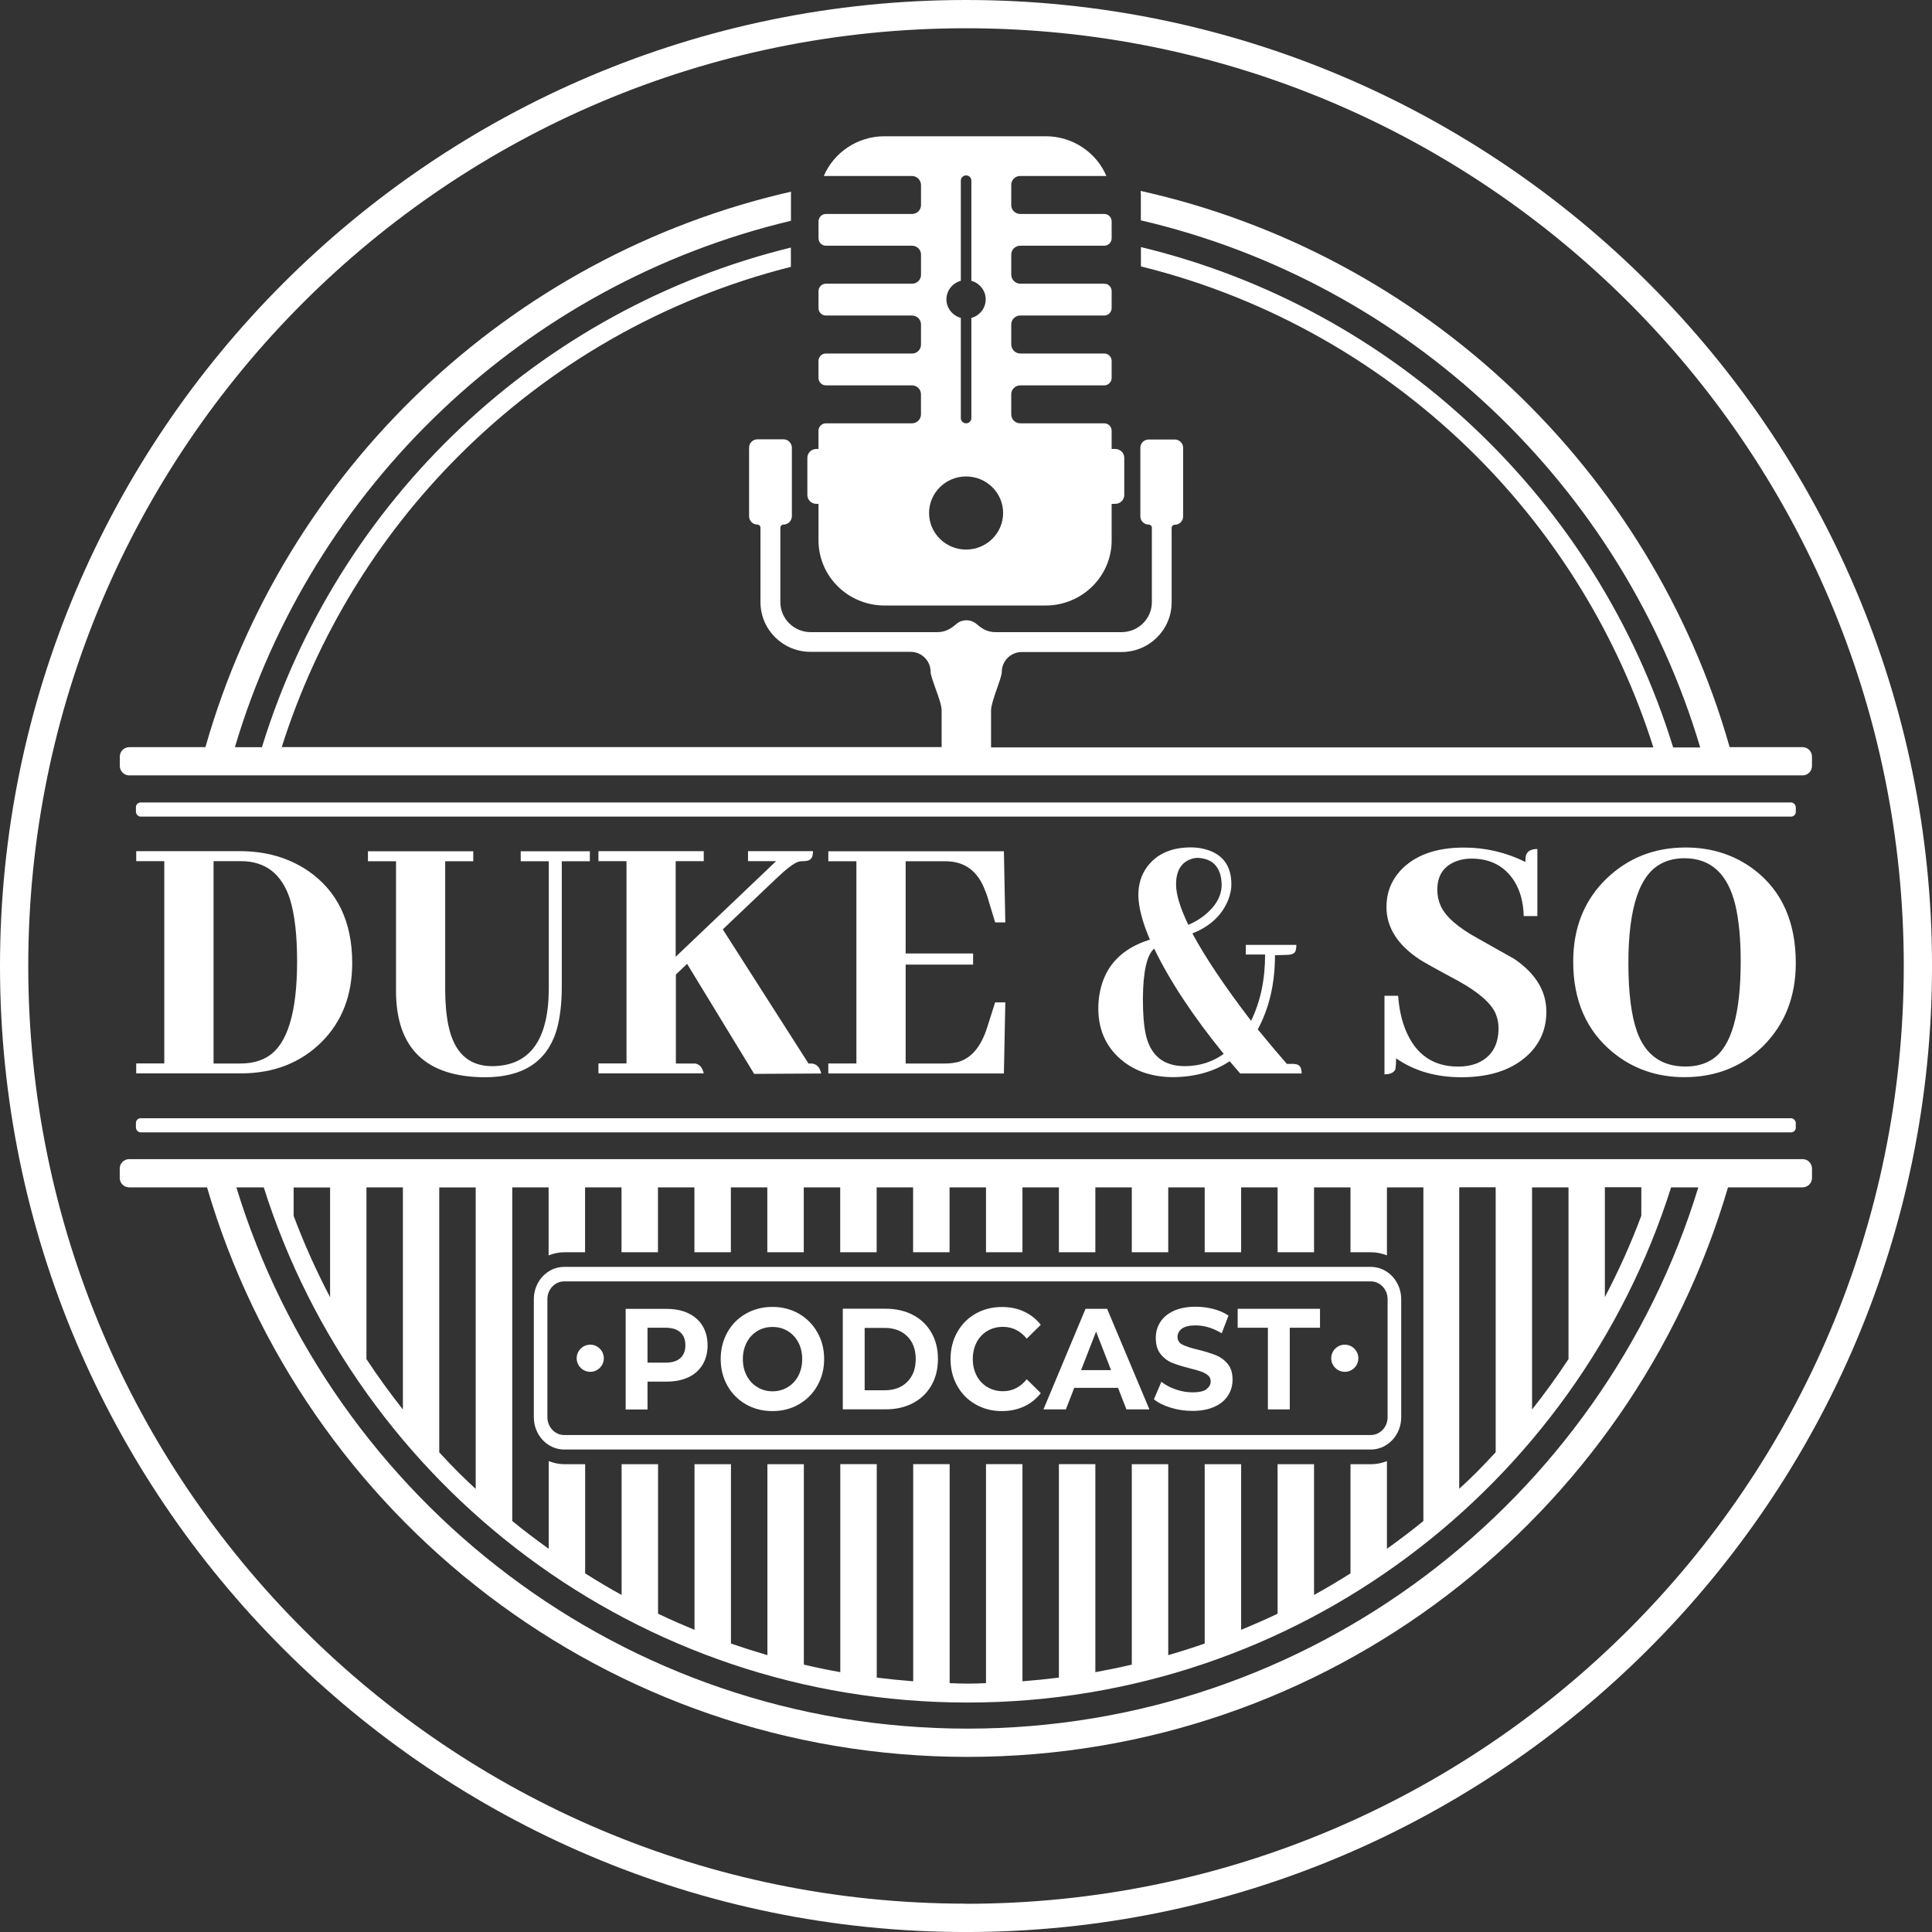
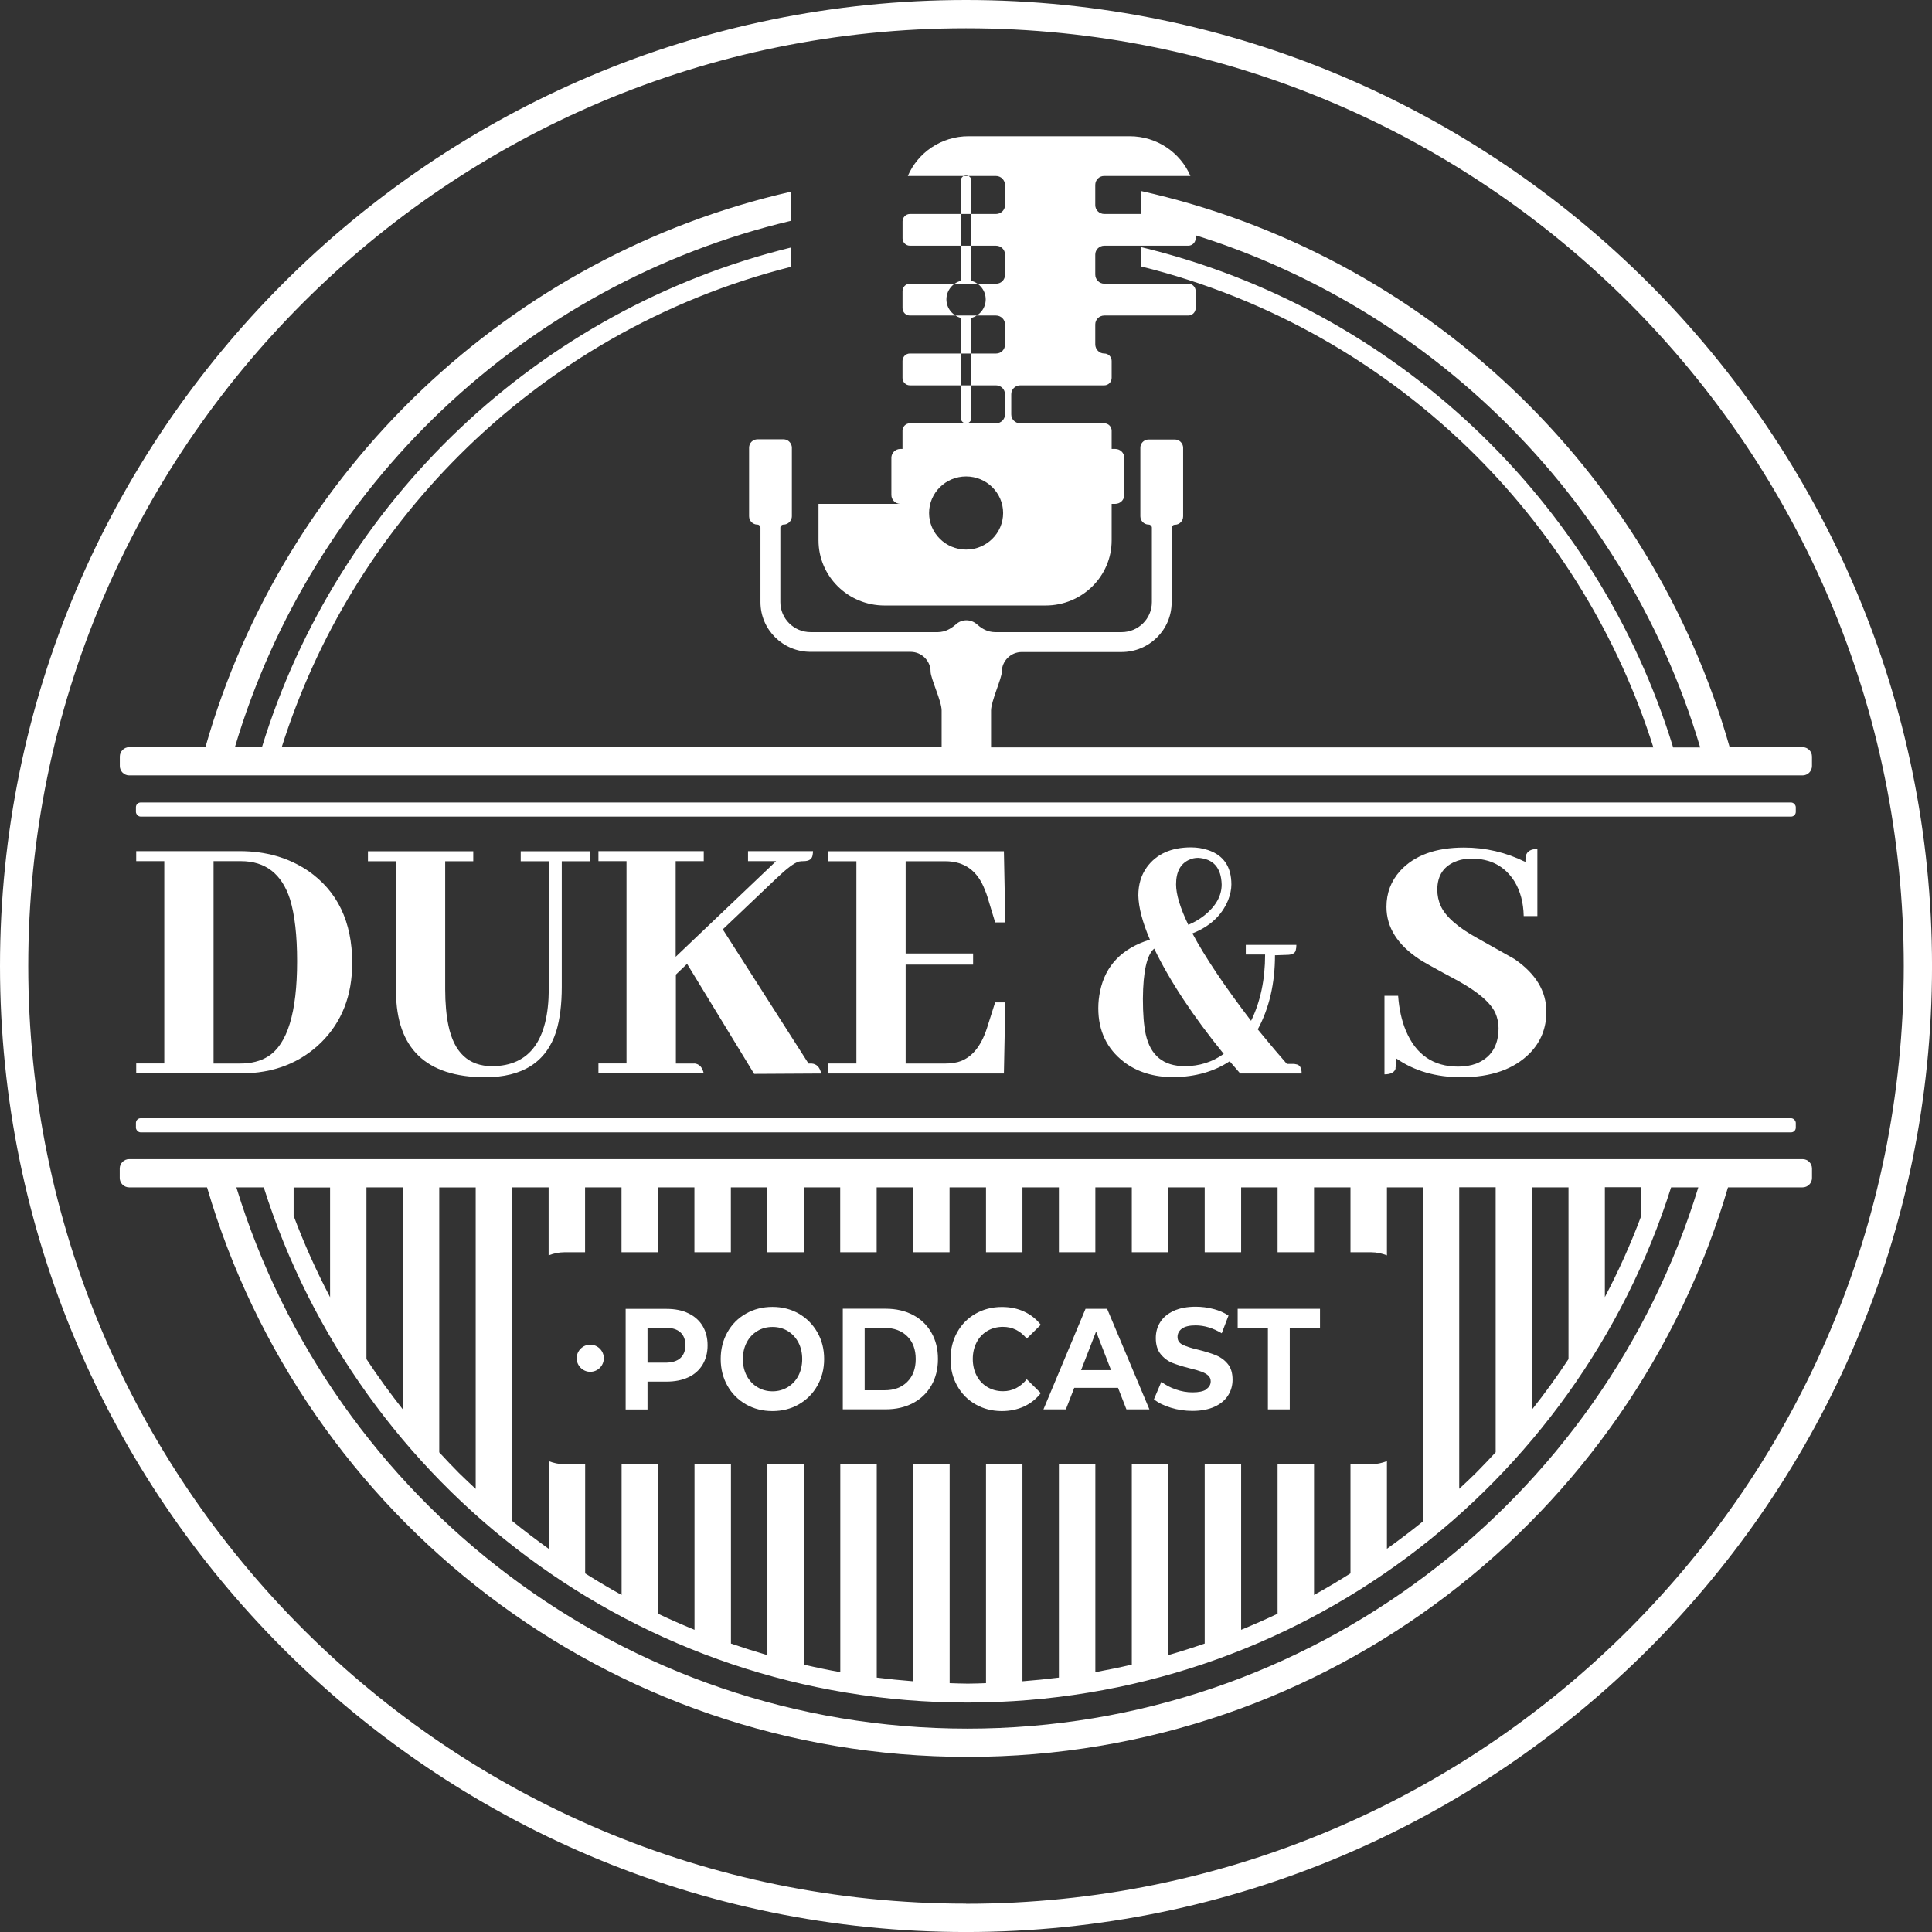
<svg xmlns="http://www.w3.org/2000/svg" data-id="Ebene_2" data-name="Ebene 2" viewBox="0 0 872.47 872.47">
  <rect x="0" y="0" width="872.47" height="872.47" fill="#333333" stroke="none" />
  <defs>
    <style>
      .cls-1 {
        fill: #fff;
      }
    </style>
  </defs>
  <g id="Ebene_1-2" data-name="Ebene 1">
    <g id="Logo">
      <g>
        <path class="cls-1" d="M515.1,86.35c0,.47.09.89.09,1.32v11.83c120.9,28.16,217.54,119.96,252.6,238.05h-12.21c-34.33-111.75-125.83-198.4-240.35-225.97v8.72c58.24,14.42,110.26,44.5,151.35,85.55,36.41,36.41,64.15,81.38,80.06,131.66h-299.09v-16.68c0-4.13,4.85-14.51,4.85-17.4,0-2.51,1.02-4.72,2.64-6.34,1.66-1.66,3.91-2.64,6.42-2.64h45.01c12.51,0,22.63-10.04,22.63-22.46v-33.61c0-.77.64-1.4,1.4-1.4,2.13,0,3.79-1.7,3.79-3.79v-30.97c0-2.04-1.7-3.74-3.74-3.74h-11.83c-1.53,0-2.89.94-3.45,2.25-.21.47-.3.94-.3,1.45v31.01c0,.51.13,1.02.3,1.45.6,1.32,1.91,2.25,3.45,2.25.77,0,1.45.64,1.45,1.4v33.61c0,7.53-6.13,13.57-13.7,13.57h-57.17c-.81,0-1.62-.13-2.38-.3-2.13-.51-4.04-1.7-5.7-3.19-1.28-1.15-2.94-1.87-4.81-1.87s-3.53.72-4.76,1.87c-1.66,1.49-3.62,2.68-5.74,3.19-.77.17-1.57.3-2.38.3h-57.43c-7.57,0-13.7-6.08-13.7-13.57v-33.61c0-.77.68-1.4,1.45-1.4,1.45,0,2.72-.85,3.32-2.08.26-.51.43-1.06.43-1.66v-31.01c0-.6-.17-1.15-.43-1.66-.64-1.23-1.87-2.08-3.32-2.08h-11.78c-2.13,0-3.79,1.7-3.79,3.79v30.97c0,2.04,1.7,3.74,3.74,3.74h0c.77,0,1.4.64,1.4,1.4v33.61c0,12.42,10.12,22.46,22.63,22.46h45.18c4.98,0,9.02,4.04,9.02,8.98,0,1.45,1.23,4.76,2.47,8.25,1.28,3.49,2.51,7.15,2.51,9.19v16.59H127.23c15.91-50.28,43.65-95.29,80.06-131.66,40.75-40.75,92.22-70.66,149.86-85.21v-8.72c-113.83,27.95-204.7,114.34-238.86,225.63h-12.21c34.88-117.62,130.89-209.16,251.11-237.71v-12.17c0-.34,0-.64.04-.98-127.45,29.01-228.99,126-264.46,250.85h-34.41c-2.34,0-4.25,1.91-4.25,4.25v4.25c0,2.34,1.91,4.25,4.25,4.25h755.66c2.34,0,4.25-1.91,4.25-4.25v-4.25c0-2.34-1.91-4.25-4.25-4.25h-32.93c-35.61-125.36-137.78-222.61-265.95-251.19l-.04.13Z" />
        <rect class="cls-1" x="61.38" y="362.39" width="749.58" height="6.38" rx="2.13" ry="2.13" />
        <path class="cls-1" d="M54.07,527.7v4.25c0,2.34,1.91,4.25,4.25,4.25h35.18c43.47,148.63,180.71,257.19,343.42,257.19s299.9-108.6,343.42-257.19h33.69c2.34,0,4.25-1.91,4.25-4.25v-4.25c0-2.34-1.91-4.25-4.25-4.25H58.32c-2.34,0-4.25,1.91-4.25,4.25ZM741.2,536.2v12.8c-4.72,12.68-10.25,24.93-16.46,36.75v-49.6h16.46v.04ZM708.32,536.2v77.55c-5.15,7.83-10.63,15.4-16.46,22.76v-100.31h16.46ZM675.43,536.2v119.62c-2.94,3.15-5.87,6.3-8.89,9.32-2.47,2.47-5.02,4.81-7.57,7.19v-136.17h16.46v.04ZM247.75,536.2v30.71c2.21-.85,4.55-1.4,7.02-1.4h9.44v-29.31h16.46v29.31h16.46v-29.31h16.46v29.31h16.46v-29.31h16.46v29.31h16.46v-29.31h16.46v29.31h16.46v-29.31h16.46v29.31h16.46v-29.31h16.46v29.31h16.46v-29.31h16.46v29.31h16.46v-29.31h16.46v29.31h16.46v-29.31h16.46v29.31h16.46v-29.31h16.46v29.31h16.46v-29.31h16.46v29.31h9.44c2.47,0,4.81.55,7.02,1.4v-30.71h16.46v150.67c-5.32,4.38-10.85,8.51-16.46,12.55v-39.6c-2.21.85-4.55,1.4-7.02,1.4h-9.44v49.3c-5.4,3.4-10.85,6.68-16.46,9.74v-59.04h-16.46v67.51c-5.4,2.59-10.89,4.98-16.46,7.27v-74.78h-16.46v80.99c-5.4,1.87-10.89,3.62-16.46,5.23v-86.23h-16.46v90.52c-5.44,1.28-10.93,2.38-16.46,3.4v-93.93h-16.46v96.39c-5.44.68-10.93,1.23-16.46,1.66v-98.05h-16.46v98.9c-2.72.09-5.49.21-8.21.21s-5.49-.13-8.21-.21v-98.9h-16.46v98.05c-5.53-.43-11.02-.98-16.46-1.66v-96.39h-16.46v93.93c-5.53-.98-11.02-2.13-16.46-3.4v-90.52h-16.46v86.23c-5.53-1.62-11.02-3.36-16.46-5.23v-80.99h-16.46v74.78c-5.57-2.3-11.06-4.68-16.46-7.27v-67.51h-16.46v59.04c-5.62-3.06-11.06-6.34-16.46-9.74v-49.3h-9.44c-2.47,0-4.81-.55-7.02-1.4v39.6c-5.62-4.04-11.1-8.17-16.46-12.55v-150.67h16.46-.04ZM214.82,536.2v136.17c-2.55-2.38-5.1-4.76-7.57-7.19-3.02-3.02-5.96-6.17-8.89-9.32v-119.62h16.46v-.04ZM181.94,536.2v100.31c-5.79-7.36-11.32-14.93-16.46-22.76v-77.55h16.46ZM149.06,536.2v49.6c-6.21-11.87-11.74-24.12-16.46-36.75v-12.8h16.46v-.04ZM119.11,536.2c42.67,134.85,168.79,232.65,317.77,232.65s275.1-97.75,317.77-232.65h12.29c-43.18,141.31-174.79,244.43-330.1,244.43s-286.88-103.11-330.1-244.43h12.38Z" />
        <rect class="cls-1" x="61.38" y="504.98" width="749.58" height="6.38" rx="2.13" ry="2.13" />
        <path class="cls-1" d="M436.24,0C195.68,0,0,195.68,0,436.24s195.68,436.24,436.24,436.24,436.24-195.68,436.24-436.24S676.75,0,436.24,0ZM436.24,859.67c-233.88,0-423.48-189.6-423.48-423.48S202.36,12.76,436.24,12.76s423.48,189.6,423.48,423.48-189.6,423.48-423.48,423.48v-.04Z" />
        <path class="cls-1" d="M178.83,447.98c.21,25.52,13.57,38.37,40.11,38.5,17.02,0,27.74-6.85,32.2-20.59,1.7-5.57,2.55-12.34,2.55-20.25v-56.7h12.68v-4.51h-31.22v4.51h12.68v57.73c-.13,23.1-8.64,34.67-25.52,34.8-10.68,0-17.27-6.13-19.82-18.42-.94-4.55-1.45-10.04-1.45-16.38v-57.73h12.68v-4.51h-47.56v4.51h12.68s0,59.04,0,59.04Z" />
        <path class="cls-1" d="M453.98,452.66h-4.59l-3.66,11.53c-2.77,8.59-7.15,13.74-13.14,15.4-1.79.43-3.7.68-5.7.68h-17.91v-44.67h30.46v-5.02h-30.46v-41.65h17.91c8.68,0,14.63,4.34,17.91,13.06.43,1.02.81,2,1.11,3.02l3.49,11.53h4.59l-.64-32.12h-79.29v4.51h12.68v91.33h-12.68v4.51h79.29s.64-32.12.64-32.12Z" />
        <path class="cls-1" d="M61.51,388.89h12.68v91.33h-12.68v4.51h47.26c14.68,0,26.8-4.68,36.33-14.04,9.32-9.27,13.95-21.18,13.95-35.82,0-18.63-6.68-32.5-19.99-41.65-8.76-5.91-19.01-8.85-30.76-8.85h-46.79s0,4.51,0,4.51ZM96.39,388.89h12.38c11.1,0,18.5,5.74,22.21,17.23,2.13,7.02,3.19,16.33,3.19,27.95,0,23.18-4.38,37.52-13.14,43.01-3.4,2.13-7.57,3.19-12.55,3.19h-12.04v-91.33l-.04-.04Z" />
        <path class="cls-1" d="M313.64,480.27h-8.42v-40.16l5.06-4.85,30.29,49.69,30.29-.17c-.64-2.81-2.04-4.3-4.3-4.51h-1.45l-38.71-60.58,24.12-22.93c4.76-4.55,8.21-7.15,10.29-7.7.72-.13,1.45-.17,2.04-.17,2.55,0,3.91-.94,4.13-2.85.09-.55.17-1.11.17-1.66h-29.35v4.51h12.68l-45.35,43.18v-43.18h12.68v-4.51h-47.56v4.51h12.68v91.33h-12.68v4.51h47.56c-.64-2.81-2.04-4.3-4.3-4.51l.13.04Z" />
        <path class="cls-1" d="M630.17,482.43c.21-1.11.3-2.64.3-4.51,8.12,5.7,17.99,8.55,29.48,8.55,13.44,0,23.74-3.62,30.93-10.89,4.98-5.15,7.44-11.36,7.44-18.72,0-9.27-4.81-17.19-14.42-23.78-1.36-.77-6.93-3.91-16.63-9.36-8.89-4.89-14.42-9.74-16.63-14.55-1.06-2.34-1.57-4.81-1.57-7.36,0-6.59,3.02-10.93,9.02-13.06,2-.68,4.13-1.02,6.34-1.02,8.68,0,15.19,3.45,19.53,10.38,2.64,4.34,4,9.53,4.13,15.57h6.17v-30.29c-2.98,0-4.72,1.06-5.23,3.19-.13.77-.17,1.66-.17,2.68-8.76-4.34-18.04-6.51-27.74-6.51-12.8,0-22.42,3.53-28.84,10.55-4.13,4.59-6.17,10-6.17,16.25,0,9.27,5.02,17.19,15.06,23.78,1.28.89,6.98,4.08,17.14,9.53,9.1,5.02,14.76,9.87,16.97,14.55.94,2.21,1.45,4.51,1.45,6.85,0,8.04-3.4,13.4-10.17,16.08-2.42.89-5.15,1.32-8.08,1.32-11.19,0-19.1-5.4-23.61-16.25-1.91-4.55-3.06-9.83-3.49-15.74h-6.17v35.48c2.85,0,4.55-.89,5.06-2.68l-.09-.04Z" />
        <path class="cls-1" d="M507.58,479.58c6.04,4.55,13.48,6.85,22.38,6.85,9.83-.13,18.29-2.51,25.35-7.19l4.76,5.53h27.74c0-2.55-.85-3.96-2.55-4.17-.43-.13-.89-.17-1.45-.17h-2.68c-2.98-3.36-7.36-8.55-13.14-15.57,5.19-9.61,7.78-20.76,7.78-33.48h.3l4.93-.17c2.42,0,3.79-.68,4.13-2,.21-.77.3-1.62.3-2.51h-22.84v4.34h8.72c0,11.36-2.13,21.35-6.34,29.95-11.95-15.61-20.76-28.76-26.5-39.48,7.91-3.11,13.31-8.12,16.16-15.06.94-2.47,1.45-4.81,1.45-7.02,0-8.04-3.53-13.23-10.63-15.57-2.34-.77-4.85-1.19-7.61-1.19-8.98,0-15.65,3.02-19.99,9.02-2.55,3.57-3.79,7.78-3.79,12.72.13,5.36,1.83,12,5.23,19.91-12.59,3.91-20.08,11.66-22.5,23.27-.51,2.47-.81,5.02-.81,7.7,0,10.25,3.87,18.33,11.57,24.25l.04.04ZM537.1,388.25c1.15-.55,2.47-.85,3.96-.85,6.89.43,10.42,4.47,10.63,12.04,0,5.15-2.64,9.83-7.91,14.04-2.13,1.66-4.51,3.06-7.15,4.17-3.7-7.7-5.53-13.78-5.53-18.25,0-5.7,2-9.44,6.04-11.19l-.04.04ZM521.23,428.41c7.06,14.63,17.53,30.46,31.39,47.52-5.19,3.7-11.06,5.53-17.61,5.53-9.61,0-15.48-4.81-17.61-14.38-.85-3.91-1.28-9.27-1.28-16.08.09-12.25,1.79-19.78,5.06-22.59h.04Z" />
-         <path class="cls-1" d="M728.35,475.25c9.19,7.49,19.99,11.19,32.33,11.19,14.04,0,25.91-4.68,35.52-14.04,9.83-9.83,14.76-22.29,14.76-37.48,0-18.42-6.17-32.41-18.55-41.99-8.89-6.81-19.31-10.21-31.22-10.21-14.04,0-25.95,4.68-35.69,14.04-10.04,9.7-15.06,22.21-15.06,37.48,0,17.53,5.96,31.18,17.91,41.01h0ZM751.03,389.57c2.85-1.32,6.08-2,9.66-2,11.95,0,19.61,7.1,23.01,21.27,1.57,6.81,2.38,15.23,2.38,25.27,0,23.78-4.21,38.5-12.68,44.16-3.28,2.21-7.36,3.36-12.21,3.36-10.76,0-18.08-5.19-21.87-15.57-2.64-7.36-3.96-17.74-3.96-31.14,0-25.52,5.23-40.67,15.7-45.35h-.04Z" />
-         <path class="cls-1" d="M254.77,654.59h364.3c7.57,0,13.7-6.55,13.7-14.59v-53.3c0-8.04-6.17-14.59-13.7-14.59H254.77c-7.57,0-13.7,6.55-13.7,14.59v53.3c0,8.04,6.17,14.59,13.7,14.59ZM247.19,586.7c0-4.42,3.4-8.04,7.57-8.04h364.3c4.17,0,7.57,3.62,7.57,8.04v53.3c0,4.42-3.4,8.04-7.57,8.04H254.77c-4.17,0-7.57-3.62-7.57-8.04v-53.3Z" />
        <path class="cls-1" d="M412.29,633.62c3.57-1.87,6.34-4.55,8.3-7.95,1.96-3.4,2.98-7.4,2.98-11.95s-.98-8.51-2.98-11.95c-1.96-3.4-4.72-6.08-8.3-7.95s-7.66-2.81-12.29-2.81h-19.4v45.43h19.4c4.64,0,8.72-.94,12.29-2.81h0ZM390.47,627.83v-28.16h9.02c4.25,0,7.66,1.28,10.21,3.79,2.55,2.51,3.83,5.96,3.83,10.29s-1.28,7.74-3.83,10.29c-2.55,2.55-5.96,3.79-10.21,3.79h-9.02Z" />
        <path class="cls-1" d="M440.58,634.21c3.53,2,7.44,3.02,11.78,3.02,3.7,0,7.06-.68,10.08-2.08s5.53-3.4,7.57-6.04l-6.34-6.25c-2.89,3.57-6.47,5.4-10.72,5.4-2.64,0-5.02-.64-7.06-1.87-2.08-1.23-3.7-2.94-4.85-5.15-1.15-2.21-1.74-4.72-1.74-7.53s.6-5.32,1.74-7.53c1.15-2.21,2.77-3.91,4.85-5.15,2.08-1.23,4.42-1.83,7.06-1.83,4.25,0,7.83,1.79,10.72,5.32l6.34-6.25c-2.04-2.59-4.55-4.59-7.53-5.96-2.98-1.4-6.34-2.08-10.04-2.08-4.38,0-8.34,1.02-11.87,3.02-3.53,2-6.3,4.81-8.3,8.38-2,3.57-3.02,7.61-3.02,12.12s1.02,8.55,3.02,12.08c2,3.57,4.76,6.38,8.3,8.38Z" />
        <polygon class="cls-1" points="572.57 636.47 582.44 636.47 582.44 599.59 596.1 599.59 596.1 591.04 558.92 591.04 558.92 599.59 572.57 599.59 572.57 636.47" />
        <path class="cls-1" d="M544.75,627.45c-1.36.89-3.4,1.32-6.21,1.32-2.51,0-5.06-.43-7.57-1.32-2.51-.85-4.68-2-6.51-3.45l-3.36,7.91c1.91,1.57,4.42,2.81,7.61,3.79,3.15.98,6.42,1.45,9.78,1.45,3.91,0,7.23-.64,9.95-1.87,2.72-1.23,4.76-2.94,6.13-5.1,1.36-2.13,2.04-4.51,2.04-7.1,0-3.02-.72-5.44-2.21-7.19-1.49-1.79-3.28-3.06-5.36-3.91-2.08-.81-4.72-1.66-8-2.47-3.15-.72-5.44-1.49-6.98-2.25s-2.3-1.91-2.3-3.49.68-2.81,2-3.79c1.32-.94,3.36-1.45,6.13-1.45,3.96,0,7.87,1.19,11.83,3.57l3.06-8c-1.96-1.32-4.21-2.3-6.85-2.98-2.59-.68-5.27-1.02-8-1.02-3.91,0-7.19.64-9.91,1.87-2.72,1.28-4.72,2.94-6.08,5.1-1.36,2.13-2,4.55-2,7.19,0,3.02.72,5.44,2.21,7.27,1.49,1.83,3.28,3.15,5.32,3.96,2.08.81,4.72,1.66,8,2.47,2.13.51,3.79.98,5.02,1.45,1.23.43,2.25,1.02,3.06,1.7.81.72,1.19,1.62,1.19,2.68,0,1.49-.68,2.64-2,3.53v.13Z" />
        <path class="cls-1" d="M485.07,626.73h19.82l3.79,9.74h10.38l-19.1-45.43h-9.74l-19.01,45.43h10.12l3.79-9.74h-.04ZM494.98,601.33l6.76,17.4h-13.53s6.76-17.4,6.76-17.4Z" />
        <path class="cls-1" d="M336.82,634.17c3.57,2.04,7.57,3.06,12,3.06s8.42-1.02,11.95-3.06c3.53-2.04,6.34-4.85,8.34-8.42,2.04-3.57,3.06-7.57,3.06-12.04s-1.02-8.47-3.06-12.04c-2.04-3.57-4.81-6.38-8.34-8.42s-7.53-3.06-11.95-3.06-8.42,1.02-12,3.06-6.34,4.85-8.34,8.42c-2,3.57-3.02,7.57-3.02,12.04s1.02,8.47,3.02,12.04c2,3.57,4.81,6.38,8.34,8.42ZM337.21,606.22c1.15-2.21,2.77-3.91,4.81-5.15,2.04-1.23,4.3-1.83,6.85-1.83s4.81.6,6.85,1.83c2.04,1.23,3.62,2.94,4.81,5.15,1.15,2.21,1.74,4.72,1.74,7.53s-.6,5.32-1.74,7.53c-1.15,2.21-2.77,3.91-4.81,5.15-2.04,1.23-4.3,1.87-6.85,1.87s-4.81-.64-6.85-1.87c-2.04-1.23-3.62-2.94-4.81-5.15-1.15-2.21-1.74-4.72-1.74-7.53s.6-5.32,1.74-7.53Z" />
        <path class="cls-1" d="M292.41,623.92h8.59c3.79,0,7.06-.64,9.87-1.96,2.81-1.32,4.93-3.23,6.42-5.7,1.49-2.51,2.25-5.4,2.25-8.72s-.77-6.3-2.25-8.76-3.66-4.38-6.42-5.7c-2.77-1.36-6.08-2-9.87-2h-18.46v45.43h9.87v-12.59ZM292.41,599.59h8.04c2.98,0,5.23.68,6.76,2.04,1.53,1.36,2.3,3.32,2.3,5.87s-.77,4.42-2.3,5.83c-1.53,1.36-3.79,2.04-6.76,2.04h-8.04v-15.78h0Z" />
        <path class="cls-1" d="M266.55,619.5c3.4,0,6.13-2.77,6.13-6.13s-2.77-6.13-6.13-6.13-6.13,2.77-6.13,6.13,2.77,6.13,6.13,6.13Z" />
-         <path class="cls-1" d="M607.29,619.5c3.4,0,6.13-2.77,6.13-6.13s-2.77-6.13-6.13-6.13-6.13,2.77-6.13,6.13,2.77,6.13,6.13,6.13Z" />
-         <path class="cls-1" d="M368.69,227.54h.94v16.51c0,16.21,13.36,29.39,29.82,29.39h72.74c16.46,0,29.82-13.19,29.82-29.39v-16.51h1.62c2.25,0,4.08-1.79,4.08-4v-16.8c0-2.21-1.83-4-4.08-4h-1.62v-8.21c0-1.87-1.49-3.36-3.32-3.36h-37.94c-2.25,0-4.08-1.79-4.08-4v-9.15c0-2.21,1.83-4,4.08-4h37.94c1.83,0,3.32-1.53,3.32-3.36v-7.66c0-1.87-1.49-3.36-3.32-3.36h-37.94c-2.25,0-4.08-1.87-4.08-4.13v-9.02c0-2.21,1.83-4,4.08-4h37.94c1.83,0,3.32-1.53,3.32-3.36v-7.66c0-1.87-1.49-3.36-3.32-3.36h-37.94c-2.25,0-4.08-1.87-4.08-4.13v-9.02c0-2.21,1.83-4,4.08-4h37.94c1.83,0,3.32-1.53,3.32-3.36v-7.61c0-1.87-1.49-3.36-3.32-3.36h-37.94c-2.25,0-4.08-1.79-4.08-4v-9.15c0-2.21,1.79-4,3.96-4h39.01c-4.51-10.55-15.1-17.95-27.44-17.95h-72.74c-12.34,0-22.93,7.4-27.44,17.95h39.82c2.25,0,4.08,1.87,4.08,4.13v9.02c0,2.21-1.83,4-4.08,4h-38.88c-1.83,0-3.32,1.53-3.32,3.36v7.61c0,1.87,1.49,3.36,3.32,3.36h38.88c2.25,0,4.08,1.79,4.08,4v9.15c0,2.21-1.79,4-3.96,4h-39.01c-1.83,0-3.32,1.53-3.32,3.36v7.66c0,1.87,1.49,3.36,3.32,3.36h38.88c2.25,0,4.08,1.79,4.08,4v9.15c0,2.21-1.79,4-3.96,4h-39.01c-1.83,0-3.32,1.53-3.32,3.36v7.66c0,1.87,1.49,3.36,3.32,3.36h38.88c2.25,0,4.08,1.79,4.08,4v9.15c0,2.21-1.83,4-4.08,4h-38.88c-1.83,0-3.32,1.53-3.32,3.36v8.21h-.94c-2.25,0-4.08,1.79-4.08,4v16.8c0,2.21,1.83,4,4.08,4h0ZM433.9,126.81v-45.26c0-1.28,1.06-2.34,2.38-2.34s2.38,1.06,2.38,2.34v45.26c3.74,1.06,6.47,4.38,6.47,8.38s-2.72,7.36-6.47,8.38v45.22c0,1.32-1.06,2.38-2.38,2.38s-2.38-1.06-2.38-2.38v-45.22c-3.74-1.06-6.51-4.38-6.51-8.38s2.77-7.36,6.51-8.38ZM436.28,215.16c9.23,0,16.72,7.4,16.72,16.51s-7.49,16.51-16.72,16.51-16.72-7.4-16.72-16.51,7.49-16.51,16.72-16.51Z" />
+         <path class="cls-1" d="M368.69,227.54h.94v16.51c0,16.21,13.36,29.39,29.82,29.39h72.74c16.46,0,29.82-13.19,29.82-29.39v-16.51h1.62c2.25,0,4.08-1.79,4.08-4v-16.8c0-2.21-1.83-4-4.08-4h-1.62v-8.21c0-1.87-1.49-3.36-3.32-3.36h-37.94c-2.25,0-4.08-1.79-4.08-4v-9.15c0-2.21,1.83-4,4.08-4h37.94c1.83,0,3.32-1.53,3.32-3.36v-7.66c0-1.87-1.49-3.36-3.32-3.36c-2.25,0-4.08-1.87-4.08-4.13v-9.02c0-2.21,1.83-4,4.08-4h37.94c1.83,0,3.32-1.53,3.32-3.36v-7.66c0-1.87-1.49-3.36-3.32-3.36h-37.94c-2.25,0-4.08-1.87-4.08-4.13v-9.02c0-2.21,1.83-4,4.08-4h37.94c1.83,0,3.32-1.53,3.32-3.36v-7.61c0-1.87-1.49-3.36-3.32-3.36h-37.94c-2.25,0-4.08-1.79-4.08-4v-9.15c0-2.21,1.79-4,3.96-4h39.01c-4.51-10.55-15.1-17.95-27.44-17.95h-72.74c-12.34,0-22.93,7.4-27.44,17.95h39.82c2.25,0,4.08,1.87,4.08,4.13v9.02c0,2.21-1.83,4-4.08,4h-38.88c-1.83,0-3.32,1.53-3.32,3.36v7.61c0,1.87,1.49,3.36,3.32,3.36h38.88c2.25,0,4.08,1.79,4.08,4v9.15c0,2.21-1.79,4-3.96,4h-39.01c-1.83,0-3.32,1.53-3.32,3.36v7.66c0,1.87,1.49,3.36,3.32,3.36h38.88c2.25,0,4.08,1.79,4.08,4v9.15c0,2.21-1.79,4-3.96,4h-39.01c-1.83,0-3.32,1.53-3.32,3.36v7.66c0,1.87,1.49,3.36,3.32,3.36h38.88c2.25,0,4.08,1.79,4.08,4v9.15c0,2.21-1.83,4-4.08,4h-38.88c-1.83,0-3.32,1.53-3.32,3.36v8.21h-.94c-2.25,0-4.08,1.79-4.08,4v16.8c0,2.21,1.83,4,4.08,4h0ZM433.9,126.81v-45.26c0-1.28,1.06-2.34,2.38-2.34s2.38,1.06,2.38,2.34v45.26c3.74,1.06,6.47,4.38,6.47,8.38s-2.72,7.36-6.47,8.38v45.22c0,1.32-1.06,2.38-2.38,2.38s-2.38-1.06-2.38-2.38v-45.22c-3.74-1.06-6.51-4.38-6.51-8.38s2.77-7.36,6.51-8.38ZM436.28,215.16c9.23,0,16.72,7.4,16.72,16.51s-7.49,16.51-16.72,16.51-16.72-7.4-16.72-16.51,7.49-16.51,16.72-16.51Z" />
      </g>
    </g>
  </g>
</svg>